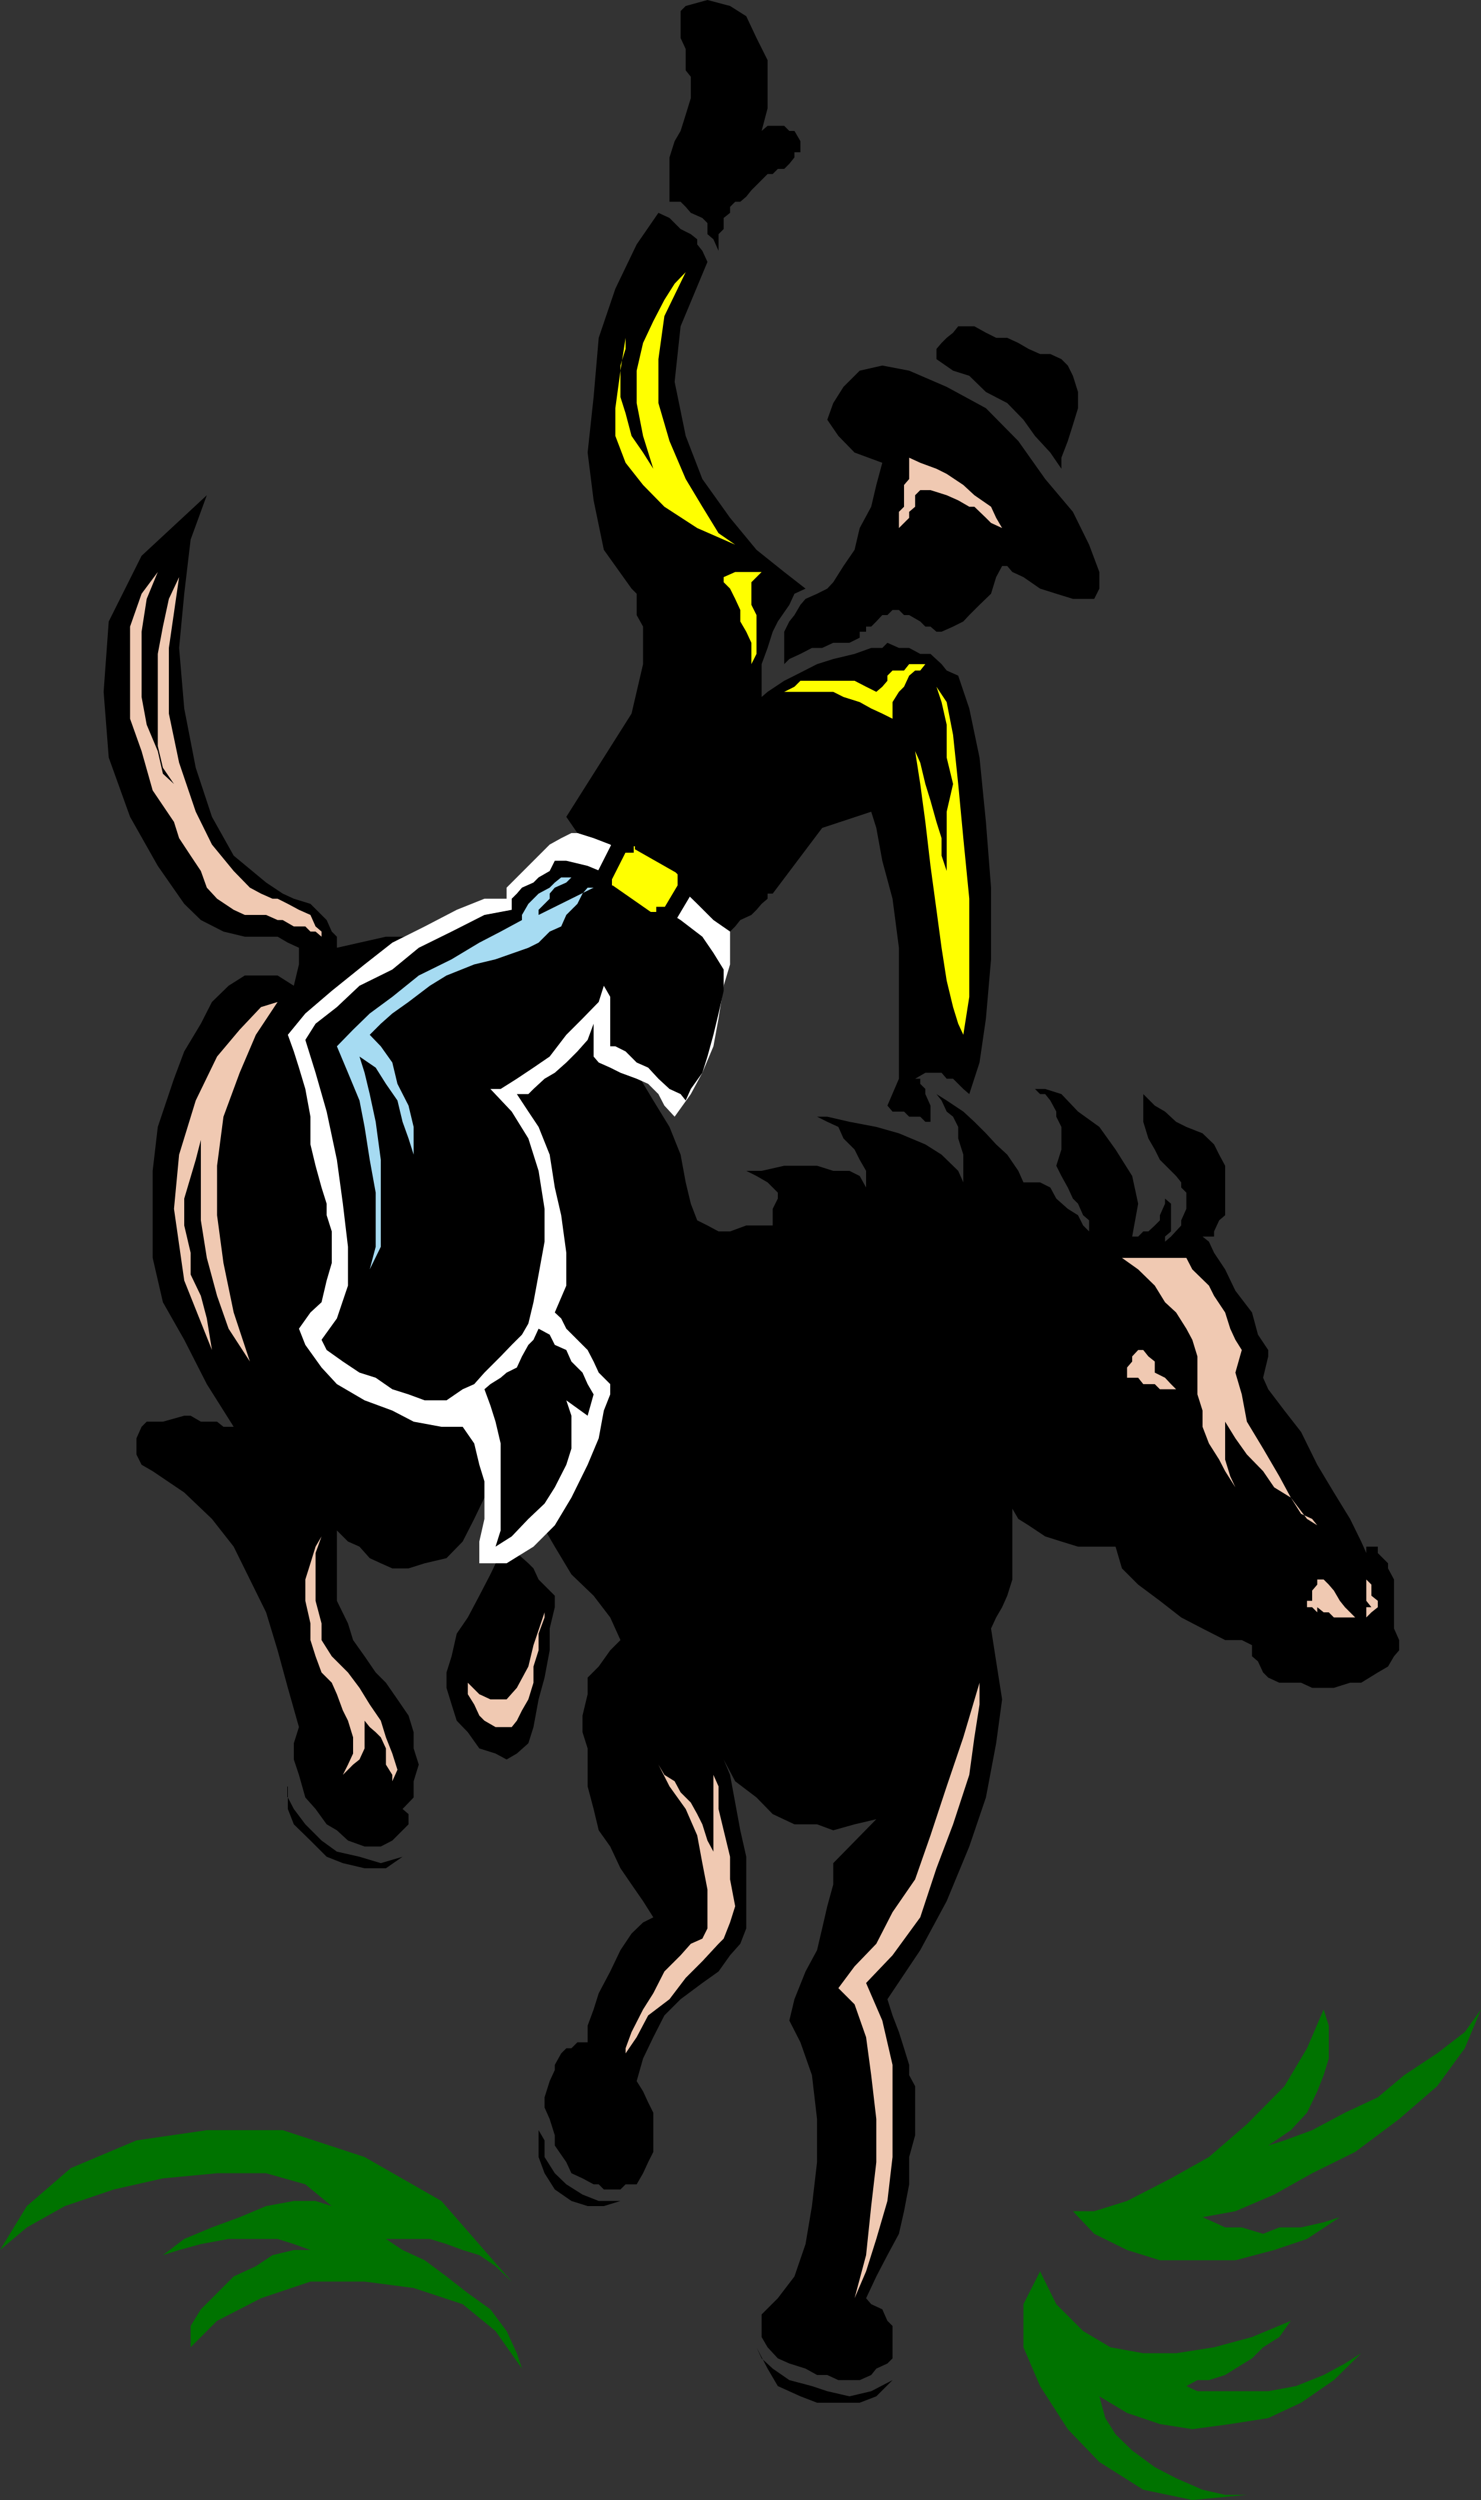
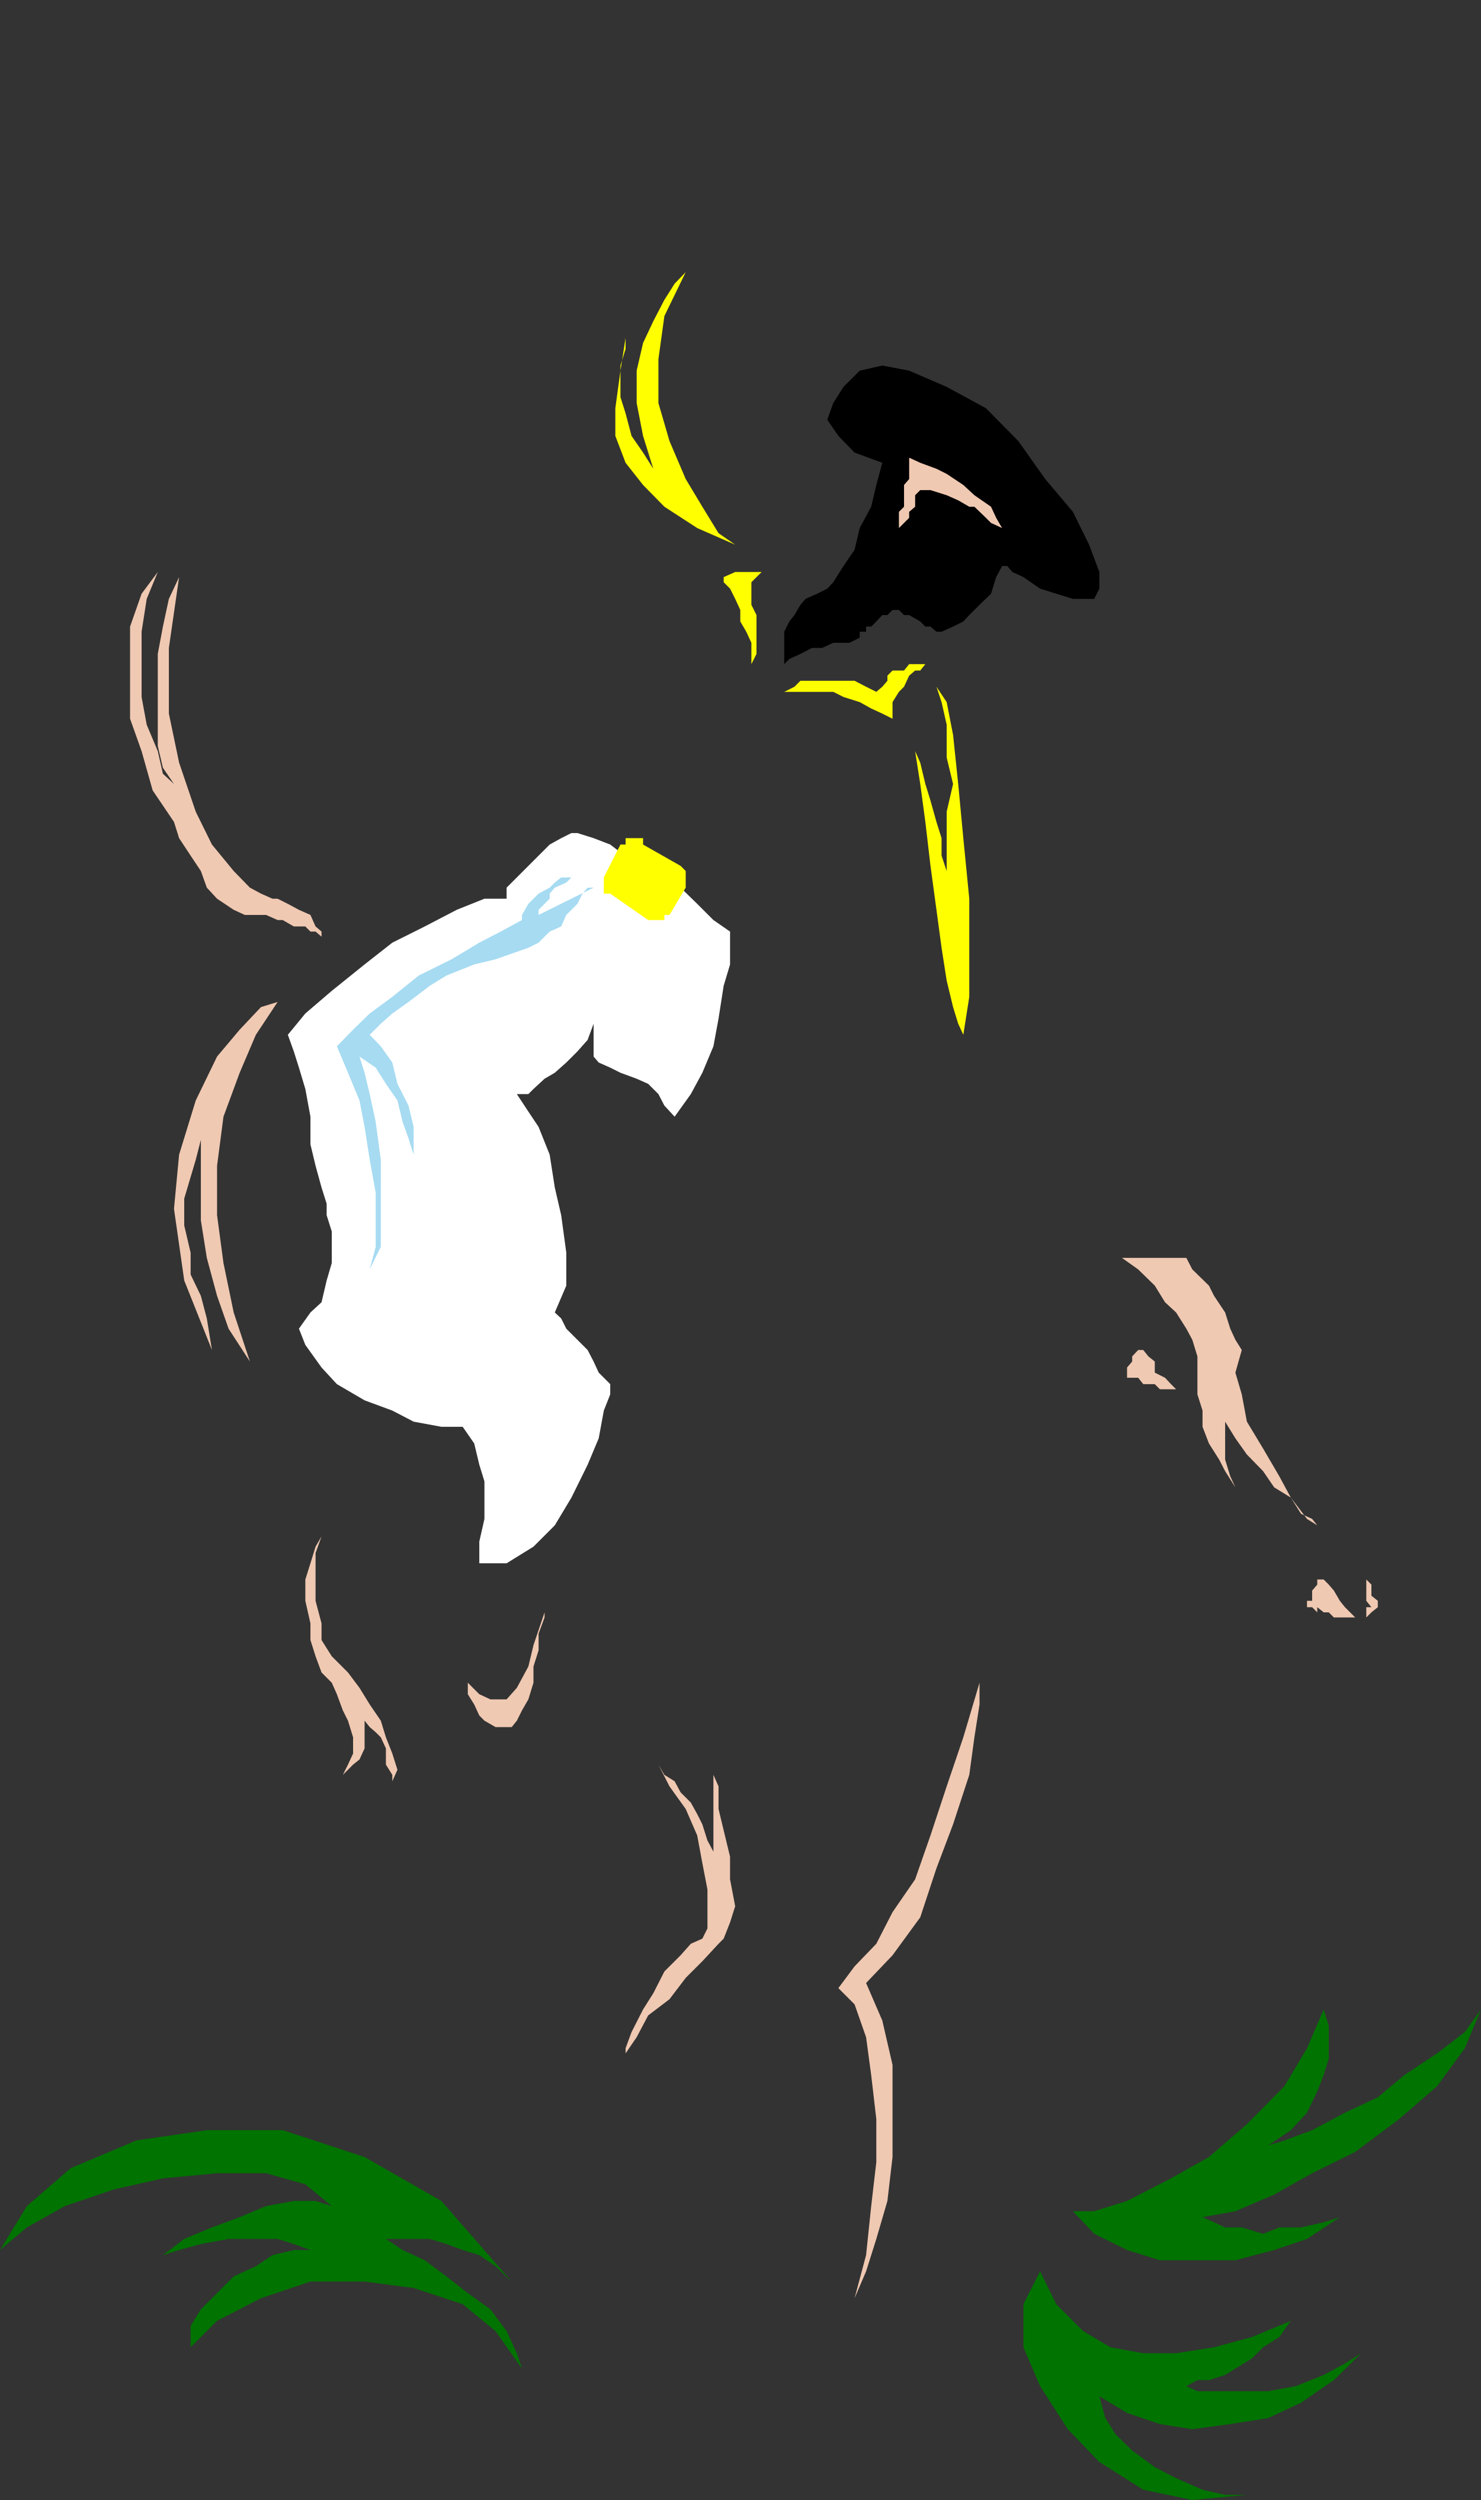
<svg xmlns="http://www.w3.org/2000/svg" width="347.301" height="586.102">
  <rect width="100%" height="100%" fill="#333333" stroke="none" />
  <path fill="#007300" d="m122.402 555.3-6.199-8.8-7.703-6.3-11.5-3.798-11.5-1.5H72.8l-11.597 3.899-10.3 5.3-6.2 6.2v-5l2.399-3.899 3.8-3.8 3.899-3.903L60 531.301l3.902-2.602 5-1.199h3.899l-3.899-1.398-3.8-1.2h-11.5l-6.5 1.2L42 527.5l-3.797 1.2-2.402 2.6 2.402-2.6 5-3.798 6.5-2.703 6.5-2.398 6.2-2.602 6.5-1.199H74l3.8 1.2-6.198-5.098-9.2-2.602h-11.5l-12.699 1.2-11.5 2.6-11.5 3.9-8.902 5L0 527.5l6.3-10.3 10.302-8.9L32 501.8l16.5-2.398h17.8l19.2 6.297 18 10.301 16.5 18.902-3.797-3.601-3.8-2.602-3.903-1.199-3.797-1.398-3.902-1.2H90.5l3.902 2.598 5.2 2.402 5.101 3.797 5 3.903 5.297 3.8 3.8 5.098 2.403 5.2 1.2 3.6m187.999-84.198-3.902 9.097-5.297 8.903-8.8 8.898-8.903 7.7-8.898 5L264.3 516l-7.7 2.402h-5l5 5.297 7.7 3.801 7.699 2.402h17.703l9.098-2.402 7.699-2.598 7.703-5.101-3.8 1.199-5.301 1.2H300l-3.797 1.5-5-1.5h-3.902l-2.598-1.2-2.703-1.2 7.703-1.398 9.098-3.902 8.902-5 10.098-5 10.3-7.7 8.899-7.698 6.5-8.903 3.8-9.097-3.8 5.3-6.5 5-7.7 5.098-6.198 5.2-7.7 3.6-7.699 4.102-6.5 2.399-3.8 1.199 5.3-3.598 3.797-4.101 2.402-5 1.5-3.801 1.2-3.898v-7.7l-1.2-3.8m-66.5 61.398L240 540.2v10.1l3.902 9.102 6.5 10.098 7.399 7.7 10.3 6.5 11.5 2.402 12.801-1.2h-5.101L282 583.7l-6.2-2.7-5-2.598-5.3-3.902-3.898-3.8-2.399-3.798-1.402-5.101 6.5 3.898 7.699 2.602 7.602 1.199 8.898-1.2 8.902-1.398 7.7-3.601L312.8 558l6.402-6.3-3.8 2.402-5 2.699-6.5 2.601-6.5 1.2H280.8l-2.598-1.2L280.8 558h2.699l3.8-1.2 2.403-1.5 3.899-2.398 2.601-2.601 3.797-2.399 2.703-3.8-9.101 3.8-8.899 2.399-8.902 1.398h-7.7l-7.699-1.398L254 546.5l-6.297-6.3-3.8-7.7" />
-   <path d="M240 277.2h3.902l2.399 1.202 1.402 2.598 2.7 2.402 2.398 1.5 1.199 2.399 1.402 1.398v-2.597l-1.402-1.2-1.2-2.703-1.198-1.199-1.2-2.598-1.5-2.703-1.199-2.398 1.2-3.801v-5.3l-1.2-2.4v-1.198L246.301 258l-1.2-1.5h-1.199l-1.199-1.2h2.399l3.8 1.2 3.899 4.102 5 3.597 3.8 5.301 3.899 6.2 1.402 6.5-1.402 7.702h1.402l1.2-1.203h1.199l1.5-1.398 1.199-1.2v-1.199l1.203-2.703V281l1.399 1.2v6.5l-1.399 1.202v1.2l1.399-1.2 2.398-2.601v-1.2l1.203-2.699v-3.8l-1.203-1.2V277.2l-1.2-1.5-1.198-1.199-2.602-2.598-1.2-2.402-1.5-2.598-1.198-3.902v-6.5l2.699 2.7 2.402 1.402 2.598 2.398 2.402 1.2 3.797 1.5 2.703 2.6 1.2 2.4 1.398 2.6v11.602l-1.399 1.2-1.199 2.597v1.203H282l1.5 1.2 1.203 2.597 2.598 3.903 2.402 5 3.899 5.097 1.398 5.203 2.402 3.598v1.5l-1.199 5 1.2 2.7 3.8 5 3.899 5 3.8 7.702 3.899 6.5 3.8 6.2 2.602 5.3 1.2 2.7v-1.5h2.699v1.5l2.398 2.398v1.2l1.402 2.6v11.5l1.2 2.7v2.402l-1.2 1.399-1.402 2.398-2.398 1.403-3.899 2.398h-2.601l-3.801 1.2h-5.098l-2.601-1.2H300l-2.598-1.2-1.199-1.198L295 389.5l-1.398-1.2v-2.6l-2.399-1.2h-3.902L282 381.8l-5-2.6-5-3.9-5.098-3.8-3.8-3.8-1.5-5.098H252.8l-3.899-1.2-3.8-1.203-3.899-2.597-2.402-1.5-1.399-2.403v16.602l-1.199 3.8-1.203 2.7-1.398 2.398-1.2 2.602 1.2 7.699 1.398 8.902-1.398 10.297-2.399 12.703-3.902 11.5L222 445.7l-6.2 11.5-7.698 11.5 1.199 3.801 1.5 3.902L212 480.2l1.203 3.903v2.398l1.399 2.602v11.5l-1.399 5.097v6.403l-1.203 6.3-1.2 5.297-2.698 5-2.602 5-2.398 5.102 1.199 1.398 2.601 1.203 1.2 2.7 1.199 1.199v7.601l-1.2 1.2-2.601 1.199-1.2 1.5-2.698 1.199h-5L194 556.8h-2.398l-2.7-1.5-3.8-1.198-2.7-1.2-2.402-2.601-1.398-2.399v-5.3l3.8-3.801 3.899-5.102 2.601-7.597 1.5-8.903 1.2-10.297v-10.101l-1.2-10.301-2.699-7.7-2.601-5.1 1.199-5 2.601-6.5 2.7-5 1.199-5.098 1.199-5.2 1.402-5.101v-5L205.5 426.5l-5.098 1.2-5 1.402-3.8-1.403H186.3l-5.098-2.398-3.8-3.899-5-3.8-2.7-5.102 1.5 3.602 2.399 13L175 435.3v16.8l-1.398 3.598-2.399 2.703-2.703 3.797-3.797 2.703-5.101 3.797-3.801 3.801-2.598 5.102-2.402 5-1.5 5.3 1.5 2.399 1.199 2.601 1.203 2.399v9.199L152 506.902l-1.2 2.598-1.5 2.602h-2.597L145.5 513.3h-3.898l-1.2-1.2h-1.199l-2.601-1.402L134 509.5l-1.2-2.598-2.698-3.902v-2.398l-1.2-3.801-1.199-2.7V491.7l1.2-3.797 1.199-2.601v-1.2l1.5-2.699 1.199-1.203H134l1.402-1.398h2.399v-3.899l1.402-3.8 1.2-3.801 2.699-5.102 2.398-5 2.602-3.898 2.699-2.602 2.402-1.199-2.402-3.8-2.7-3.9-2.601-3.8-2.398-5.098-2.7-3.8-1.199-5-1.402-5.301v-8.899l-1.2-3.8V402.2l1.2-5v-3.898l2.601-2.602 2.7-3.797 2.398-2.402-2.398-5.3-3.899-5.098-5.203-5-3.898-6.5-3.801-6.5-2.399-7.403-1.5-6.5v-12.7L120 325.7l-2.598-1.2-2.402-2.7h-2.598l-2.699-1.198-3.8 1.199 3.8 3.898 1.5 6.203 2.399 13v6.2l-2.399 5-2.703 5.3-3.797 3.899-5.101 1.199-3.801 1.2H92l-2.7-1.2-2.597-1.2-2.402-2.698-2.7-1.2L79 358.801v16.5l2.602 5.3L82.8 384.5l2.699 3.8 2.602 3.802L90.5 394.5l2.703 3.902 2.598 3.797L97 406.102v3.8l1.203 3.797L97 417.602v3.8l-2.598 2.7 1.399 1.199v2.398l-1.399 1.403-1.199 1.199L92 431.5l-2.7 1.402h-3.8l-3.898-1.402L79 429.102l-2.398-1.403L74 424.102l-2.398-2.7-1.5-5.3-1.2-3.602v-3.8l1.2-3.798L67.5 395.7l-2.398-8.797-2.7-8.902-7.601-15.398-5.098-6.5-6.5-6.2-7.402-5-2.598-1.5L32 341v-3.8l1.203-2.7 1.2-1.2h3.8l5-1.398h1.5l2.399 1.399h3.8l1.5 1.199h2.399l-6.301-10-5.297-10.398-5-8.801-2.402-10.399V274.5L37 264.2l3.8-11.298 2.403-6.402 3.899-6.5 2.601-5.098 3.899-3.8 3.8-2.403h7.7l3.8 2.403 1.2-5v-3.903L67.5 221l-2.398-1.398h-7.7l-5-1.2-5.3-2.703-3.899-3.797L37 203l-6.5-11.5-5-13.898-1.2-15.403 1.2-16.5 7.703-15.398L48.5 116.1l-3.797 10.4-1.5 12.7L42 151.901l1.203 14.2 2.7 13.898 3.8 11.5 5.098 9.102 7.601 6.3 3.899 2.598 2.601 1.2 3.899 1.202 2.601 2.598 1.2 1.2 1.199 2.702 1.199 1.2v2.597L84.3 221l6.2-1.398h14.203l6.5 1.398 7.598 2.402 5.101 2.7 5 3.8 5.098 5 5.203 5.098 5.098 5.3 5 6.2 3.902 6.5 3.797 6.2 2.602 6.5 1.199 6.5 1.199 5 1.5 3.902 2.402 1.199 2.598 1.398h2.703l3.797-1.398h6.203v-3.899l1.2-2.402v-1.398L180 277.199l-2.598-1.5L175 274.5h3.602l5.3-1.2h7.7l3.8 1.2h3.801l2.399 1.2 1.5 2.702V274.5l-1.5-2.598-1.2-2.402-2.601-2.598-1.2-2.703L194 263l-2.398-1.2h-2.7H194l5.203 1.2 6.297 1.2 5.3 1.5 6.2 2.6 3.8 2.4 3.903 3.8 1.2 2.7v-6.5l-1.2-3.798V264.2l-1.203-2.398-1.5-1.2-1.2-2.601-1.198-1.5L222 258l3.902 2.602L228.5 263l2.703 2.7 2.399 2.6 2.601 2.4 2.598 3.8 1.199 2.7" />
-   <path d="m118.8 354.902 1.2 2.7v3.8l1.203 2.7 2.7 2.398 1.199 1.2 1.199 2.6 3.8 3.802v2.699l-1.199 5v5.101l-1.199 6.399-1.402 5.101-1.2 6.5-1.199 3.797-2.699 2.403-2.402 1.398-2.598-1.398-3.8-1.2-2.7-3.8-2.601-2.7-1.2-3.8-1.199-3.903v-3.597l1.2-3.801 1.199-5.301 2.601-3.8 2.7-5.098 2.597-5 2.402-5 1.399-3.903v-5.297M126.3 496.8v2.602l1.403 2.399v3.898l2.399 3.801 2.699 2.602 3.8 2.398 3.801 1.5h5.098l-3.898 1.2H137.8L134 516l-3.898-2.7-2.399-3.8-1.402-3.8v-8.9m51.101 53.5 1.2 2.602 2.601 2.399 3.899 2.699 5.3 1.402 3.598 1.2 5.203 1.199 5.098-1.2 5-2.601-3.801 3.8-3.898 1.5h-10l-3.899-1.5-5.3-2.398-2.403-4.101-2.598-5M67.5 418.8v2.602l1.402 2.7 2.7 3.597 3.8 3.801L79 434.102l5.3 1.199 5 1.5 5.102-1.5L90.5 438h-5l-5.098-1.2-3.8-1.5-3.801-3.8-3.899-3.8-1.402-3.598V418.8" />
  <path fill="#f0c9b2" d="m308.902 357.602-2.402-1.5-3.797-5-2.703-5-3.797-6.5-3.8-6.301-1.2-6.399-1.5-5.101 1.5-5.301-1.5-2.398-1.203-2.602-1.2-3.8-2.597-3.9-1.203-2.398-3.898-3.8-1.399-2.7h-15.101l3.8 2.7 3.899 3.8 2.402 3.899 2.598 2.398 2.402 3.801 1.399 2.602L280.8 318v8.902l1.2 3.798v3.801l1.5 3.902 2.402 3.797 1.399 2.703 2.402 3.797-1.203-2.597-1.2-3.903v-8.898l2.403 3.898 2.7 3.801 3.8 3.902 2.598 3.797 3.902 2.403 2.399 3.8 2.601 1.2 1.2 1.5M75.402 219.602v-1.2L74 217.2l-1.2-2.699-2.698-1.2-2.602-1.398-2.398-1.203h-1.2l-2.699-1.199-2.601-1.398-3.801-3.903-5.098-6.2-3.8-7.7L42 178.8l-2.398-11.5v-15.398L42 135.301l-2.398 5.101-1.399 6.5L37 153.301v21.601L38.203 180l2.598 3.8-2.598-2.398-1.203-5.3-2.598-6.2-1.199-6.5v-15.3l1.2-7.7 2.597-6.3-3.797 5.097-2.703 7.703V168.5l2.703 7.602 2.598 9.199 5 7.398L42 196.5l2.703 4.102 2.399 3.597 1.398 3.903 2.402 2.597 3.899 2.602 2.601 1.199h5l2.7 1.2H66.3l2.601 1.5h2.7l1.199 1.202H74l1.402 1.2M317.8 379.2l-2.398-2.4-1.199-1.5-1.402-2.398-1.2-1.402-1.199-1.2h-1.5v1.2l-1.199 1.402v2.399H306.5v1.5h1.203l1.2 1.199v-1.2l1.5 1.2h1.199l1.199 1.2h5M275.8 325.7l-1.198-1.2-1.399-1.5-2.402-1.2v-2.6l-1.5-1.2-1.2-1.5h-1.199L265.5 318v1.2l-1.2 1.402V323h2.602l1.2 1.5h2.699l1.199 1.2h3.8m44.602 44.6v5l1.2 1.5h-1.2v2.4l1.2-1.2 1.5-1.2v-1.5l-1.5-1.198V371.5l-1.2-1.2m-255.3-135.398-3.899 1.2-5 5.3-5.3 6.297-5 10.301L42 270.7l-1.2 12.702 2.403 16.797 6.5 16.301-1.203-7.398-1.398-5.301-2.399-5v-5.102l-1.5-6.398V281l2.7-9.098 2.597-10.101-1.398 3.898v20.403l1.398 8.8 2.402 8.899 2.7 7.699 5 7.7-3.801-11.5-2.399-11.598-1.5-11.2v-11.601l1.5-11.5 3.801-10.301L60 242.602l5.102-7.7M92 417.602l1.203-2.7-1.203-3.8-1.5-3.801-1.2-3.899-2.597-3.8-2.402-3.903-2.7-3.597-3.8-3.801-2.399-3.801v-3.898L74 375.3v-11.2l1.402-3.902L74 362.602l-1.2 3.898-1.198 3.8v5l1.199 5.302v3.898L74 388.3l1.402 3.802 2.399 2.398L79 397.2l1.402 3.8 1.2 2.402 1.199 3.899v3.8l-1.2 2.598-1.199 2.403 1.2-1.2L82.8 413.7l1.5-1.199 1.199-2.598v-6.5l1.203 1.5 1.399 1.2L89.3 407.3l1.199 2.601v3.797l1.5 2.403v1.5M229.703 394.5v5.102L228.5 407.3l-1.2 8.8-3.8 11.598L219.602 438l-3.801 11.5-6.5 8.902-6.2 6.5 3.801 8.797 2.399 10.403v21.597L208.1 516l-2.601 8.902-2.398 7.598-2.7 6.3 2.7-10.1 1.199-11.5 1.199-10.298v-10.101l-1.2-10.301-1.198-8.898-2.7-7.7-3.8-3.8 3.8-5.102 5.098-5.3 3.8-7.4 5.302-7.698 3.601-10.301L222 418.8l3.902-11.5 3.801-12.801M167.3 416.102l1.2 2.699v5.3l1.203 5 1.5 6.2v5.3l1.2 6.301-1.2 3.797-1.5 3.801-1.203 1.2-3.797 4.1-3.902 3.9-3.801 5-5 3.8-2.7 5.102-2.597 3.8v2.7-3.903l1.399-3.797 2.699-5.3 2.402-3.801 2.598-5.102 3.8-3.797L162 455.7l2.703-1.199 1.2-2.398V443l-1.2-6.2-1.203-6.5-2.7-6.198-3.8-5.301-2.598-5.102 1.399 2.403 2.402 1.5 1.399 2.597 2.398 2.403 1.5 2.699 1.203 2.398 1.2 3.801 1.398 2.602v-18M127.703 378v1.2l-1.402 3.8v3.902l-1.2 3.797v3.801l-1.199 3.902-1.5 2.598-1.199 2.402-1.203 1.5h-3.797l-2.601-1.5-1.2-1.203-1.199-2.597-1.5-2.403V394.5l2.7 2.7 2.597 1.202h3.8l2.403-2.703 2.7-5 1.199-5 2.601-7.699" />
-   <path d="m227.3 256.5 2.403-7.398 1.5-10.301 1.2-13.899v-16.8l-1.2-15.403-1.5-15.097-2.402-11.5-2.598-7.7L222 157.2l-1.2-1.5-2.597-2.398h-2.402l-2.598-1.399h-2.402l-2.7-1.203-1.199 1.203h-2.601l-3.899 1.399-5 1.199-3.8 1.2-5.301 2.702-2.399 1.2L180 162.2l-1.398 1.203V155.7l1.398-3.797 1.203-3.8 1.2-2.403 2.699-3.898 1.199-2.602 2.601-1.199-5-3.898-6.5-5.2-6.199-7.5-6.5-9.101-3.902-10.102-2.598-12.699 1.399-13 6.3-15.098-1.199-2.601-1.203-1.5v-1.2l-1.5-1.199-2.398-1.203-1.399-1.398L157 51.1l-2.598-1.199-5.101 7.399-5 10.398-3.899 11.5-1.199 13.903-1.402 13 1.402 11.199 2.399 11.601 6.5 9.098 1.199 1.2v5l1.5 2.702v8.797l-2.7 11.602-15.3 24.199 2.601 3.8 3.801 1.2 3.899 1.5 5 3.8 6.3 2.4 5.2 3.902 3.898 3.8 3.8 3.797 3.903 2.703 1.2-1.203 1.199-1.5 2.601-1.199 1.2-1.2 1.199-1.398L180 210.7v-1.2h1.203l11.598-15.398 11.5-3.801 1.199 3.8 1.402 7.7 2.399 8.898 1.5 11.5v30.703l-2.7 6.297 1.2 1.403H212l1.203 1.199h2.598L217 263h1.203v1.2-5L217 256.5v-1.2l-1.2-1.198v-1.2h-1.198L217 251.5h3.8l1.2 1.402h1.5l1.203 1.2 1.2 1.199 1.398 1.199M157 47.3h2.602l1.199 1.2L162 49.902l2.703 1.2 1.2 1.199v2.601l1.398 1.2L168.5 58.8v-3.899l1.203-1.203v-2.597l1.5-1.2V48.5l1.2-1.2h1.199L175 46.103l1.203-1.5 1.2-1.2 1.199-1.203L180 40.801h1.203l1.2-1.2h1.5l1.199-1.199 1.199-1.5V35.7h1.402v-2.597l-1.402-2.403h-1.2l-1.199-1.199H180l-1.398 1.2 1.398-5.3v-11.3l-2.598-5.2-2.402-5.1-3.797-2.399-5.3-1.402-5.102 1.402-1.2 1.2v6.3l1.2 2.598v5L162 18v5l-1.2 3.902-1.198 3.797-1.399 2.403-1.203 3.8v10.399m91.902 62.601-2.601-3.8-3.598-3.903L240 98.402l-3.797-3.902-5-2.598-3.902-3.8-3.801-1.2-3.898-2.703v-2.398l1.199-1.399L222 79.2l1.5-1.2 1.203-1.5h3.797l2.703 1.5 2.399 1.2h2.601l2.598 1.202 2.402 1.399 2.7 1.199h2.398l2.601 1.2 1.5 1.5 1.2 2.402 1.199 3.8V95.7l-1.2 3.903-1.199 3.8-1.5 3.899v2.601" />
  <path d="m213.203 86.902-6.3-1.203-5.301 1.203L197.8 90.7l-2.399 3.801L194 98.402l2.602 3.797 3.8 3.903 6.5 2.398-1.402 5.2-1.2 5.1-2.698 5-1.2 5.102-2.601 3.797-2.399 3.801L194 138l-2.398 1.2-2.7 1.202-1.199 1.399-1.402 2.398-1.2 1.5-1.199 2.403v7.597l1.2-1.199 2.601-1.2 2.7-1.398h2.398l2.601-1.203h3.801l2.399-1.199h2.699-2.7v-1.398h1.5v-1.2h1.2l1.199-1.203 1.402-1.5h1.2L209.3 143h1.5l1.199 1.2h1.203l2.598 1.5 1.199 1.202h1.203l1.399 1.2h1.199l2.699-1.2 2.402-1.203 1.399-1.5 2.402-2.398 2.7-2.602 1.199-3.898 1.398-2.602h1.203l1.2 1.403L240 135.3l3.902 2.699 3.801 1.2 3.899 1.202h5L257.8 138v-3.898l-2.399-6.403-3.8-7.699-6.5-7.7-6.301-8.898-7.598-7.703-9.203-5-8.797-3.797" />
  <path fill="#f0c9b2" d="m235 123.8-1.398-2.398-1.2-2.601-3.902-2.7-2.598-2.402-3.902-2.597-2.398-1.2-3.801-1.402-2.598-1.2v5L212 113.7v5.1l-1.2 1.2v3.8l1.2-1.198 1.203-1.2V120l1.399-1.2v-2.698l1.199-1.2h2.402l3.797 1.2 2.703 1.199 2.598 1.5h1.199l2.703 2.601 1.2 1.2L235 123.8" />
  <path fill="#fff" d="m135.402 195.3 3.801 1.2 3.899 1.5 5 3.8 6.3 2.4 5.2 3.902 3.898 3.8 3.8 3.797 3.903 2.703v7.7l-1.5 5-1.203 7.699-1.2 6.5-2.597 6.199-2.703 5-3.797 5.3-2.402-2.6-1.399-2.7-2.402-2.398-2.7-1.2-3.8-1.402-2.398-1.2-2.7-1.198-1.199-1.403V240l-1.402 3.8-2.399 2.7-2.601 2.602-2.7 2.398-2.398 1.402-2.601 2.399-1.2 1.199h-2.699l2.7 4.102 2.398 3.597 2.601 6.5 1.2 7.703 1.5 6.5 1.199 8.797v7.703l-2.7 6.297 1.5 1.403 1.2 2.398 5 5 1.402 2.7 1.2 2.6 2.699 2.7v2.402l-1.5 3.797-1.2 6.5-2.601 6.203-3.801 7.7-3.898 6.5-5 5-6.301 3.898h-6.399v-5.098l1.2-5.3V347.3l-1.2-3.899-1.199-5-2.703-3.902h-5l-6.5-1.2-5-2.6-6.5-2.4-6.5-3.8-3.598-3.898-3.8-5.301-1.5-3.801 2.699-3.8 2.601-2.4 1.2-5.1 1.199-4.098v-7.403l-1.2-3.797V282.2l-1.199-3.797L74 273.301l-1.2-5v-6.5l-1.198-6.5-1.5-5-1.2-3.801-1.402-3.898 4.102-5L77.8 232.3l7.699-6.2L92 221l7.602-3.8 7.5-3.9 6.5-2.6h5.199v-2.598L128.902 198l2.7-1.5 2.398-1.2h1.402" />
-   <path d="m169.703 227.3-2.402-3.898-2.598-3.8-5.101-3.903-3.801-2.398-6.5-3.801-5-3.8-6.5-2.7-5-1.2h-2.7l-1.199 2.4-2.601 1.5-1.2 1.202-2.699 1.2-1.199 1.398-1.203 1.2v2.6l-6.398 1.2-7.7 3.902-7.699 3.797L92 227.301l-7.7 3.8-5.3 5L74 240l-2.398 3.8L74 251.5l2.602 9.102 2.398 11.3 1.402 10.297 1.2 10.102v9.101l-2.602 7.7-3.598 5 1.2 2.398 3.8 2.7 3.899 2.6 3.8 1.2L92 325.7l3.8 1.202 3.802 1.399h5.101l3.797-2.602 2.703-1.199 2.399-2.7 3.8-3.8 2.598-2.7 2.402-2.398 1.5-2.601 1.2-5 1.199-6.5 1.402-7.7v-7.699l-1.402-8.902-2.399-7.598-3.902-6.3-5-5.301h2.402l3.801-2.399 3.899-2.601 3.8-2.602 3.899-5.097 3.8-3.801 3.801-3.899 1.2-3.8 1.5 2.597v11.602h1.199l2.402 1.199 2.598 2.602L152 250.3l2.402 2.601L157 255.3l2.602 1.199 1.199 1.5 1.199-2.7 2.703-3.8 1.2-3.8 1.398-5.098 1.199-5 1.203-5.301v-5M126.3 311.5l-1.198 2.602-1.2 1.199-1.5 2.699-1.199 2.602-2.402 1.199-1.399 1.199-2.402 1.5-1.398 1.2 1.398 3.8 1.203 3.8 1.2 5.102v20.399l-1.2 3.8L120 360.2l3.902-4.097 3.801-3.602 2.399-3.8 2.699-5.298 1.199-3.8v-7.7l-1.2-3.601 5 3.601 1.403-5-1.402-2.402-1.2-2.7-2.601-2.6-1.2-2.7-2.698-1.2-1.2-2.398-2.601-1.402" />
  <path fill="#a6dbf2" d="M134 205.7h-2.398l-1.5 1.202-1.2 1.2-2.601 1.398-1.2 1.2-1.199 1.202-1.5 2.598v1.2l-5 2.702-5 2.598-6.5 3.902-7.699 3.797-6.203 5-5.297 3.903-3.902 3.8L79 245.301l2.602 6.199L84.3 258l1.199 6.2 1.203 7.702 1.399 7.7V292.3l-1.399 5.3 2.598-5.3v-20.399L88.1 263l-1.398-6.5-1.203-5-1.2-3.8 3.802 2.6 2.398 3.802L93.203 258l1.2 5 1.398 3.902L97 270.7v6.5-13l-1.2-5-2.597-5.097-1.203-5-2.7-3.801-2.597-2.7L89.301 240 92 237.602l3.8-2.7 5-3.8 3.903-2.403 6.5-2.597 5-1.2 7.7-2.703L126.3 221l2.601-2.598 2.7-1.203 1.199-2.699 2.601-2.598 1.2-2.402 1.199-1.398h1.402L126.3 214.5v-1.2l1.402-1.398 1.2-1.203V209.5l1.199-1.398 2.699-1.2 1.2-1.202" />
  <path fill="#ff0" d="M183.902 162.2h11.5l2.399 1.202 3.8 1.2 2.7 1.5 2.601 1.199 2.399 1.199v-3.898l1.5-2.403L212 161l1.203-2.598 1.399-1.203h1.199l1.199-1.5h-3.797L212 157.2h-2.7l-1.198 1.203v1.2l-1.2 1.398-1.402 1.2-2.398-1.2-2.7-1.398h-12.699L186.301 161l-2.399 1.2m-7.699-5v-6.5L175 148.101l-1.398-2.403V143l-1.2-2.598-1.199-2.402-1.5-1.5v-1.2l2.7-1.198H180h-1.398l-2.399 2.398v5.3l1.2 2.4v9.1l-1.2 2.4v1.5m49.699 85.402 1.399-8.903v-23l-1.399-14.199-1.199-12.7-1.203-11.5-1.5-7.698-2.398-3.602 1.199 3.602 1.199 5.3v7.7l1.5 6.199-1.5 6.5v17.8-3.902l-1.2-3.597V196.5l-1.198-3.8-1.399-5-1.203-3.9-1.2-5-1.198-2.698 1.199 7.699 1.199 8.898L218.203 203l1.399 10.3 1.199 8.9 1.199 7.702 1.5 6.2 1.203 3.898 1.2 2.602M172.402 127.7 168.5 125l-3.797-6.2-3.902-6.5-3.801-8.898-2.598-8.902V84.2l1.399-10.098 5-10.301-2.598 2.699-2.402 3.8-2.598 5-2.402 5.102-1.5 6.5V94.5l1.5 7.7 2.402 7.702-2.402-3.8-2.7-3.903-1.398-5.297-1.203-3.8v-7.403l1.203-3.898v-2.602l-1.203 7.703-1.2 8.797v6.5l2.403 6.301 4.098 5.2 5 5.1 7.699 5 8.902 3.9M152 215.7h3.8v-1.2h1.2l3.8-6.398v-3.903L159.603 203l-8.801-5v-1.5h-4.098v1.5H145.5l-3.898 7.7v3.8h1.5l8.898 6.2" />
-   <path fill="none" stroke="#000" stroke-miterlimit="10" stroke-width="3.81" d="M152 215.7h3.8v-1.2h1.2l3.8-6.398v-3.903L159.603 203l-8.801-5v-1.5h-4.098v1.5H145.5l-3.898 7.7v3.8h1.5zm0 0" />
</svg>